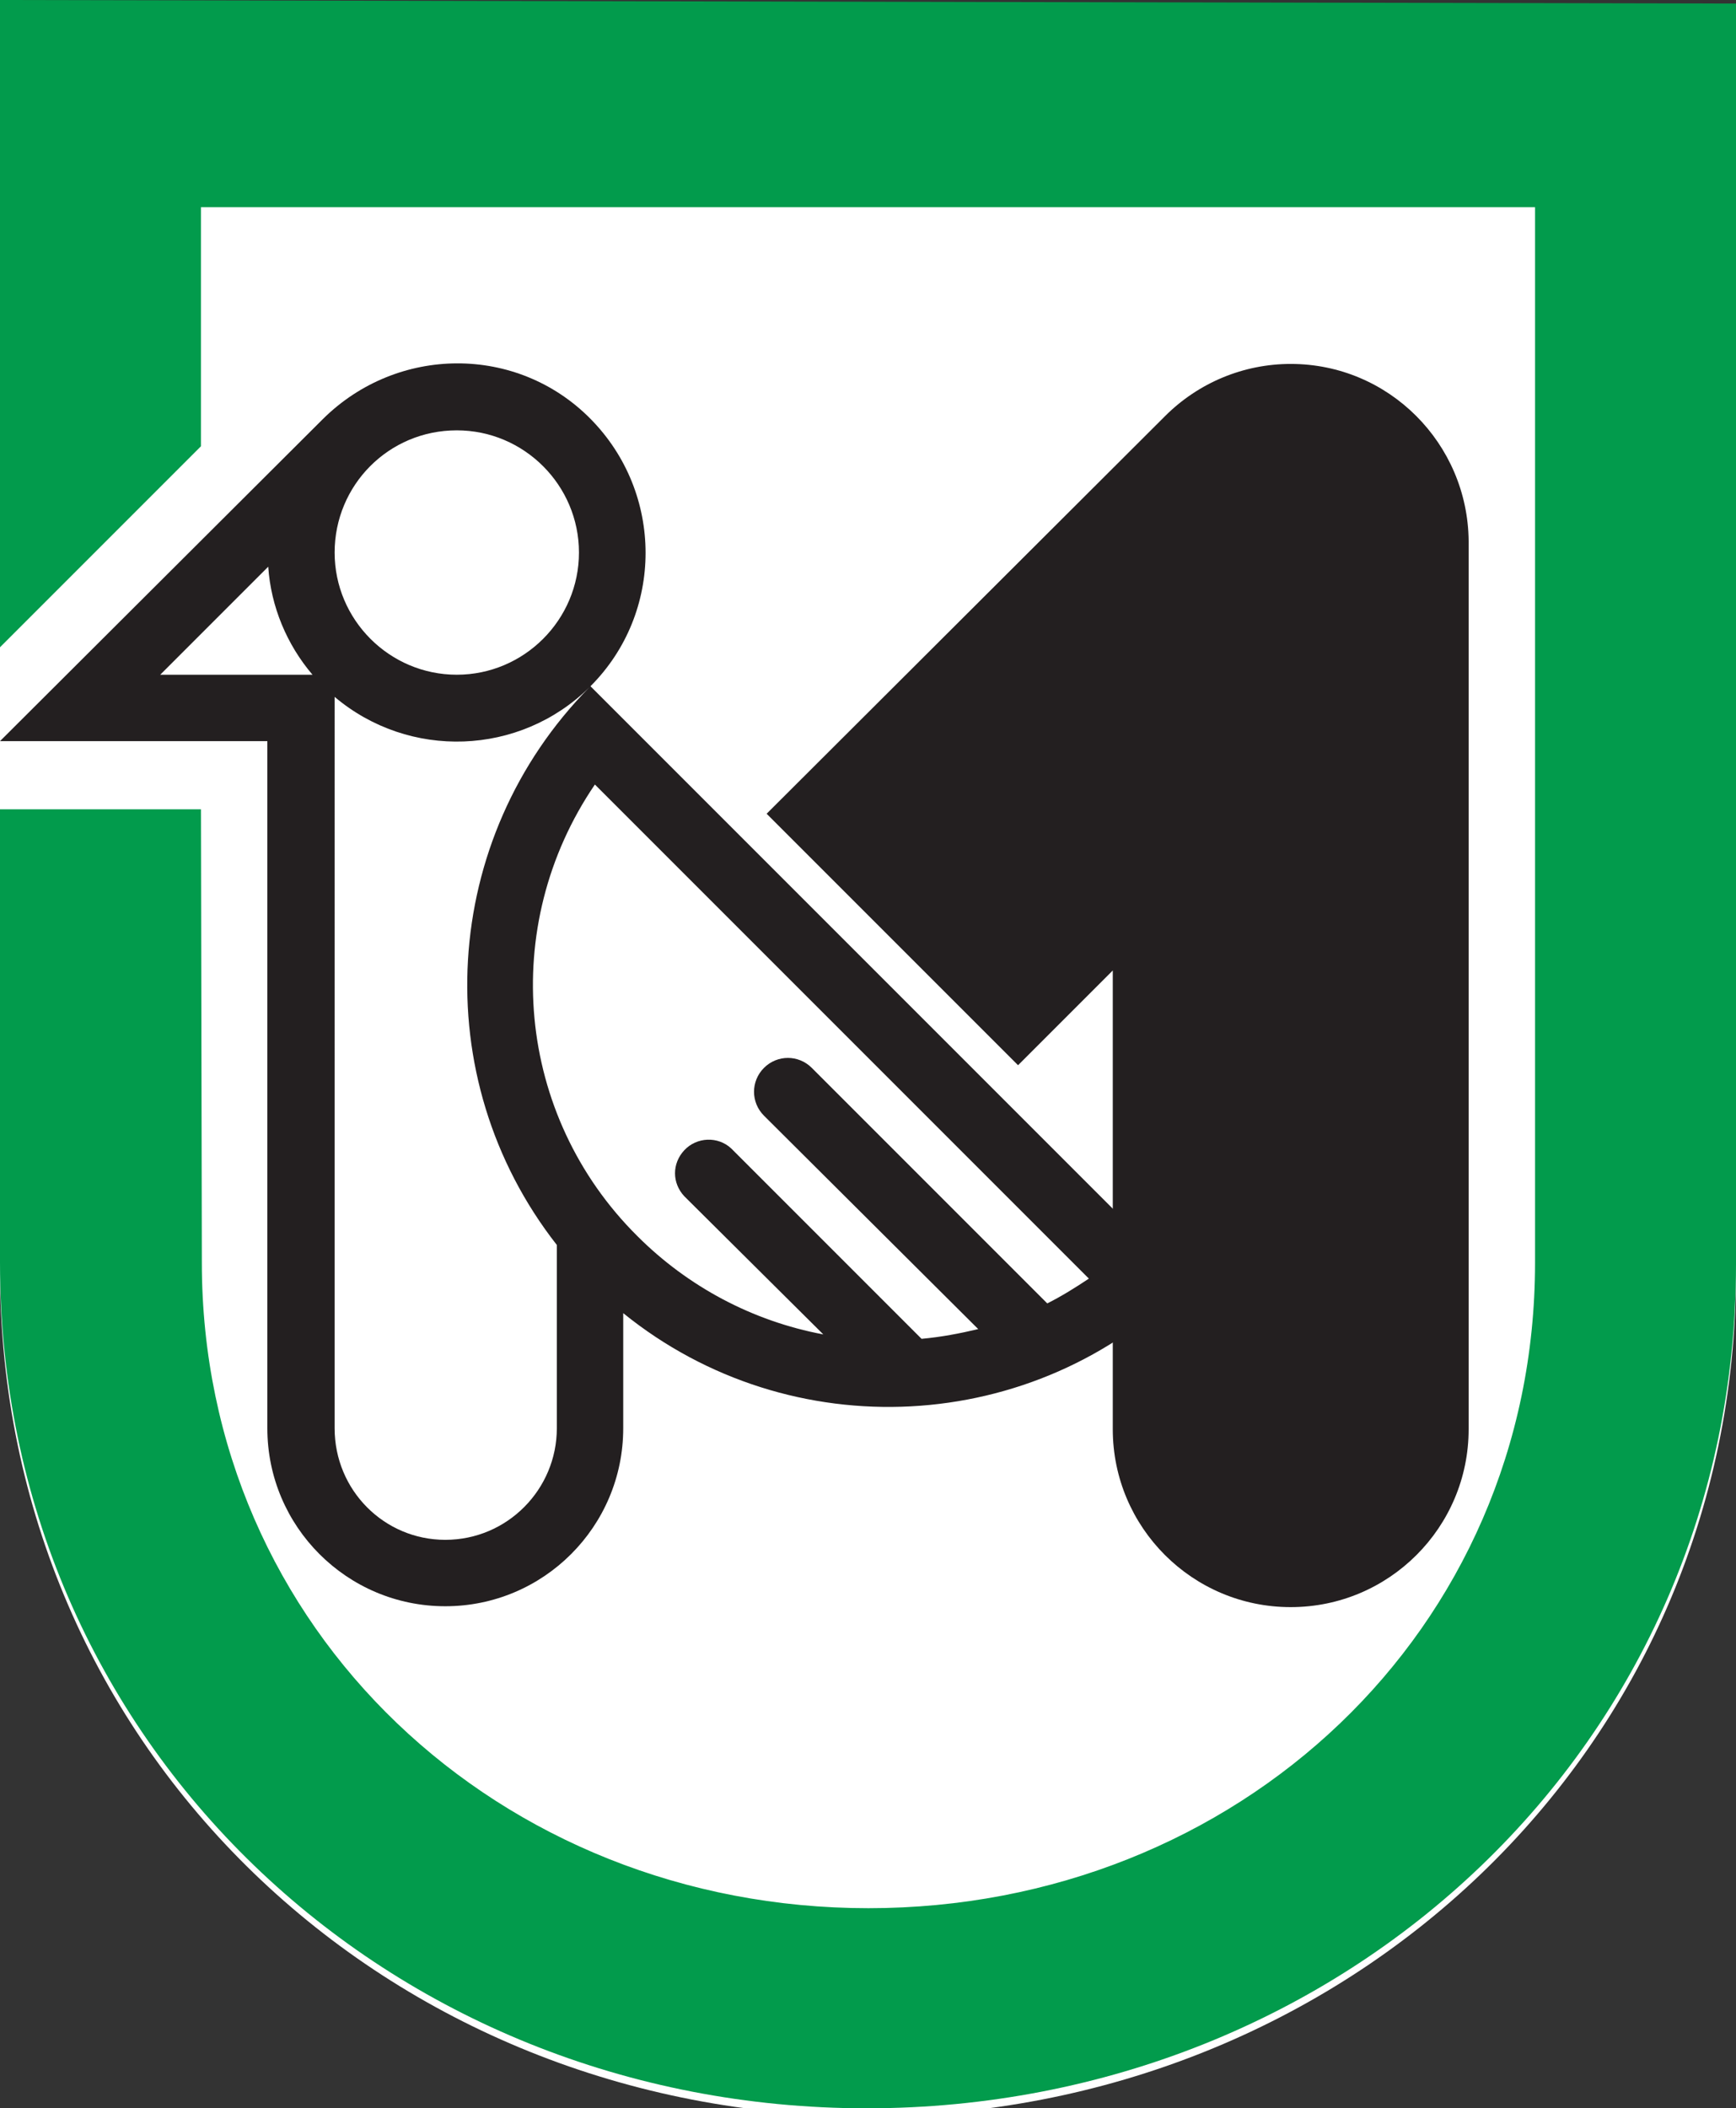
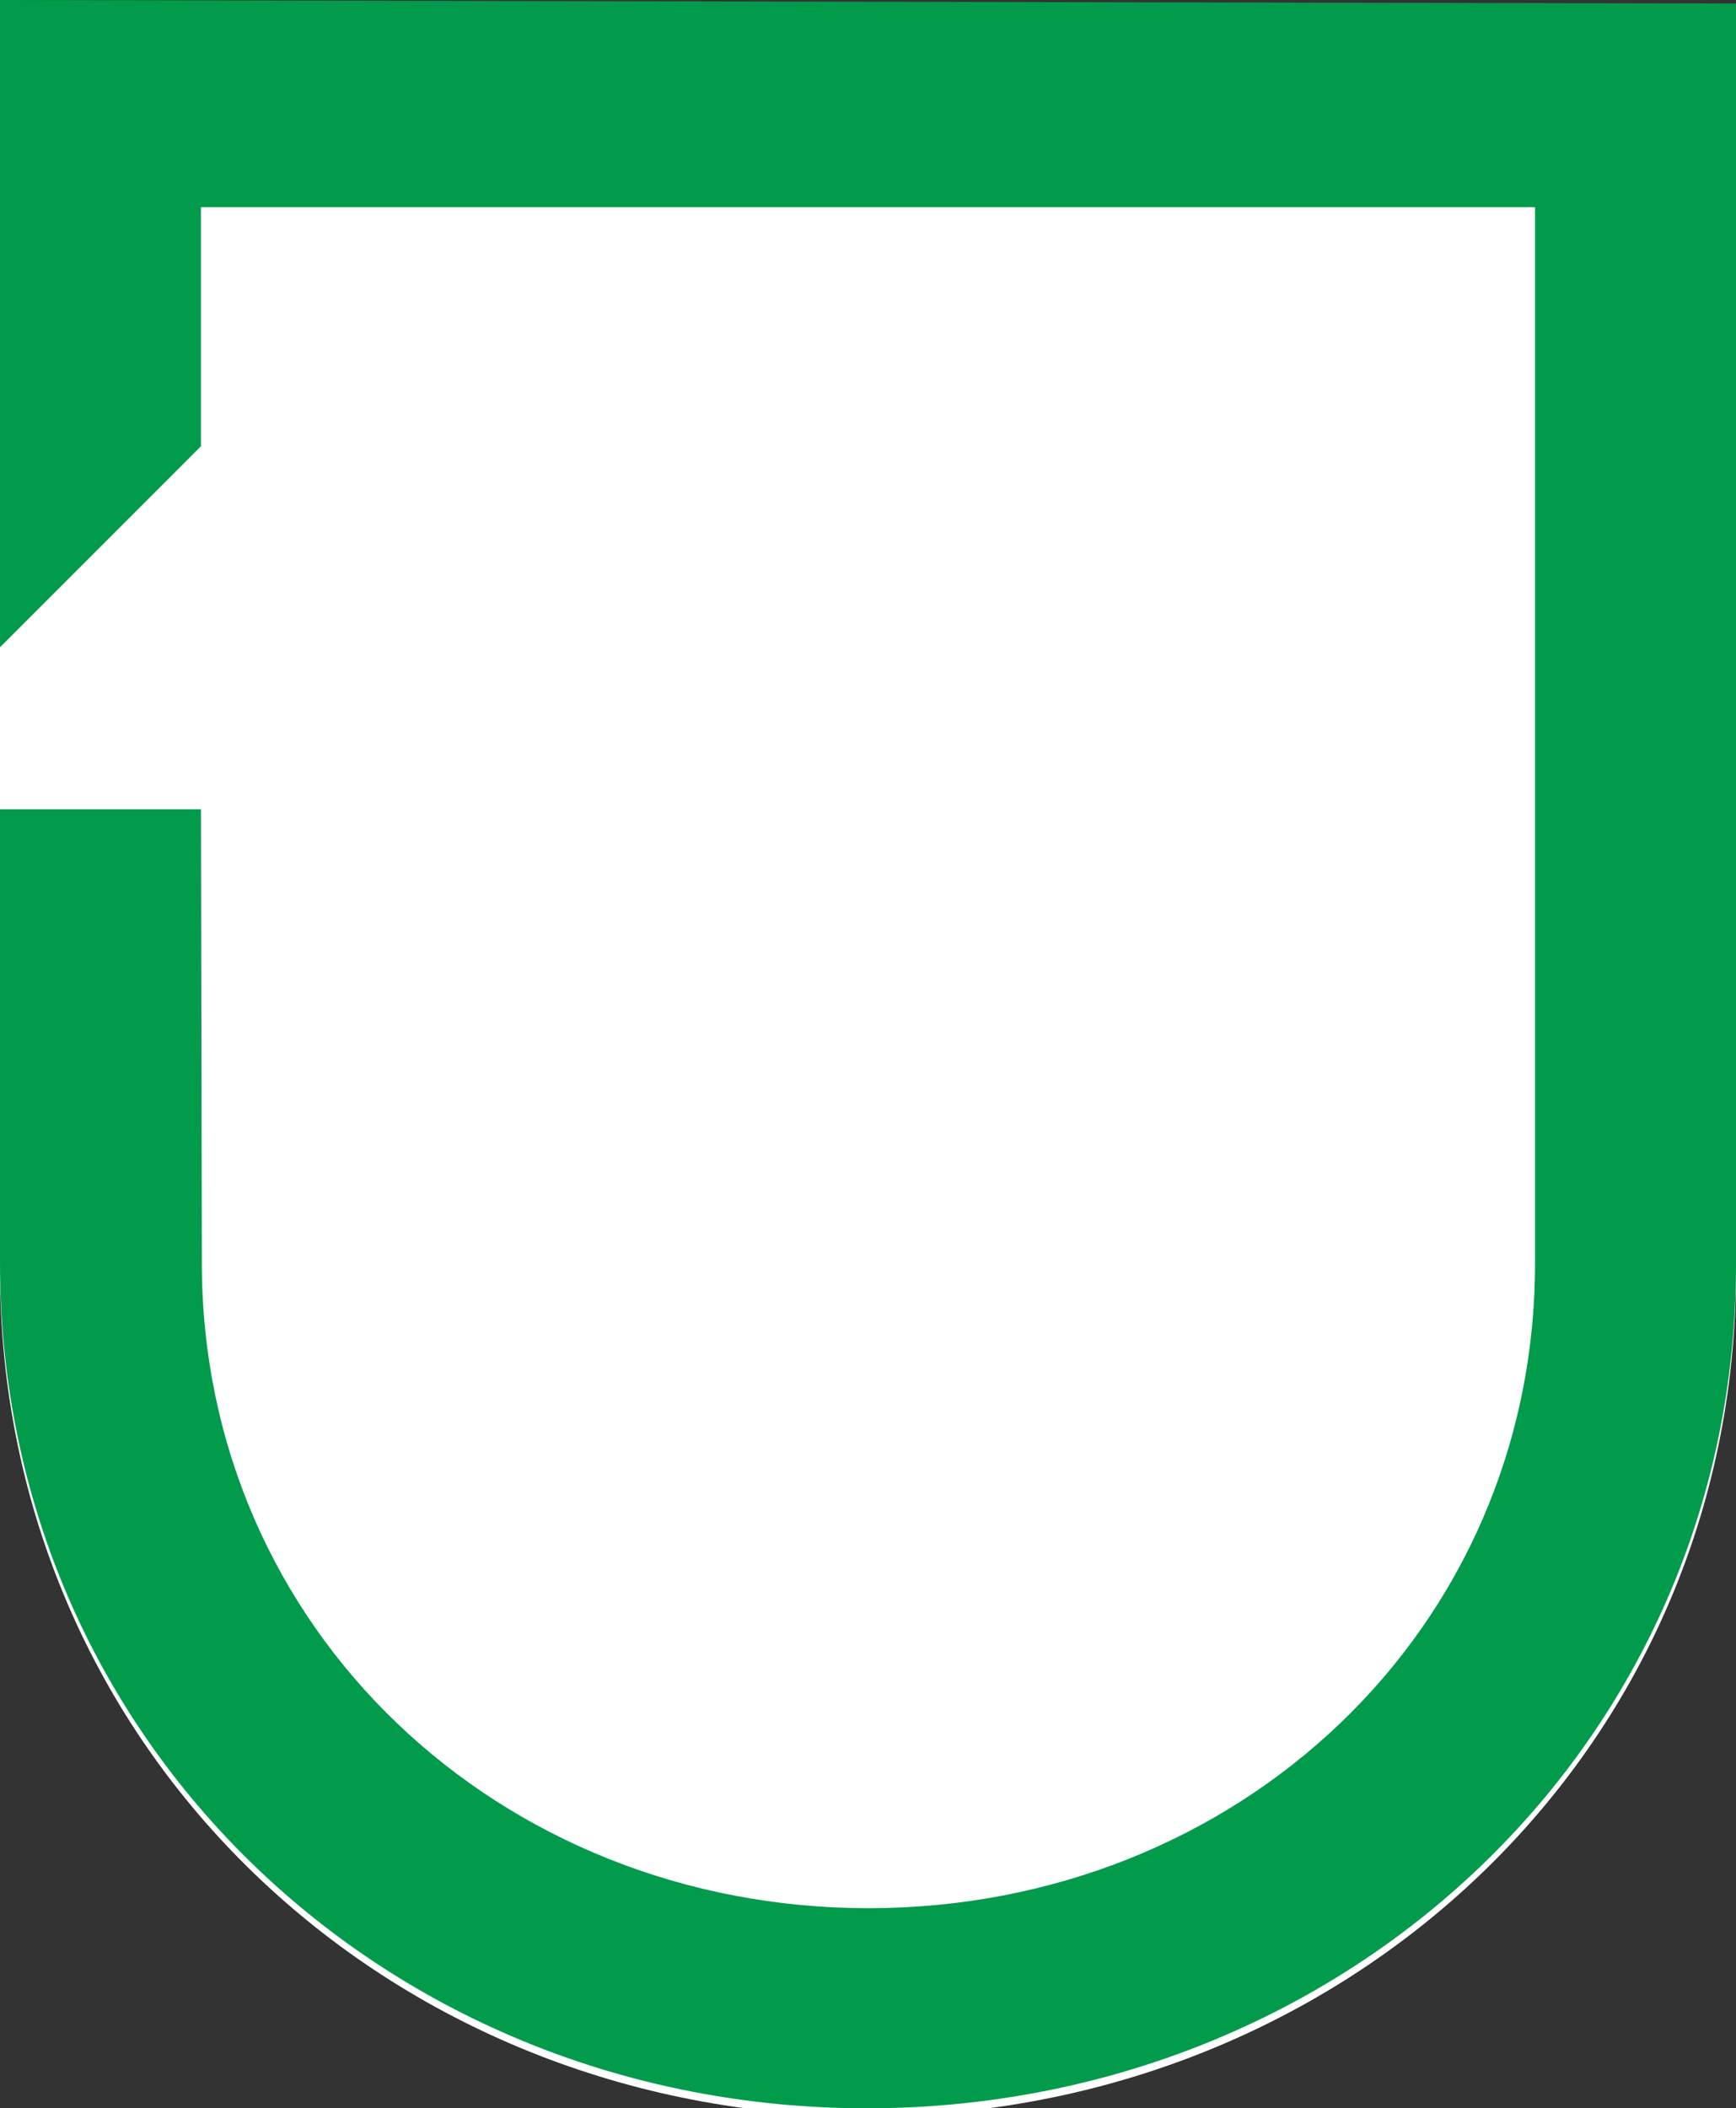
<svg xmlns="http://www.w3.org/2000/svg" version="1.1" id="Layer_1" x="0px" y="0px" viewBox="0 0 196.1 238.1" style="enable-background:new 0 0 196.1 238.1;" xml:space="preserve">
  <rect x="0" y="0" width="196.1" height="238.1" fill="#333333" stroke="none" />
  <style type="text/css">
	.st0{fill:#FFFFFF;}
	.st1{fill:#231F20;}
	.st2{fill:#029B4C;}
</style>
  <path class="st0" d="M0,0.9V74v18.3v51.2C0,197.6,43.8,239,97.9,239s98.2-41.2,98.2-95.3V1.3L0,0.9" />
  <title>Asset 2</title>
-   <path class="st1" d="M145.8,41.1c-5.3,0-10.4,2.1-14.2,5.9l0,0l-45,44.9l28.4,28.4l10.7-10.7v51.8c0,11.1,9,20.1,20.1,20.1  s20.1-9,20.1-20.1c0,0,0,0,0,0V61.1C165.8,50.1,156.9,41.1,145.8,41.1" />
-   <path class="st1" d="M134.1,144.9L66.7,77.5c8.3-8.3,8.3-21.8,0-30.2s-21.8-8.3-30.2,0l0,0l0,0L0,83.7l0,0h30.2v77.6  c0,11.1,9,20.1,20.1,20.1s20.1-9,20.1-20.1c0,0,0,0,0,0v-13C89.3,163.6,116.9,162.2,134.1,144.9 M51.6,48.6  c7.6,0,13.8,6.2,13.8,13.8c0,7.6-6.2,13.8-13.8,13.8c-7.6,0-13.8-6.2-13.8-13.8c0,0,0,0,0,0C37.8,54.8,43.9,48.6,51.6,48.6  C51.5,48.6,51.6,48.6,51.6,48.6z M18.1,76.2L18.1,76.2L30.3,64c0.3,4.5,2.1,8.8,5,12.2L18.1,76.2z M50.3,173.9  c-6.9,0-12.5-5.6-12.5-12.6V78.7c8.4,7.1,20.9,6.7,28.8-1.1c-16.9,17.1-18.5,44.1-3.7,63v20.7C62.9,168.2,57.3,173.9,50.3,173.9  C50.3,173.9,50.3,173.9,50.3,173.9z M72,139.6c-13.7-13.6-15.7-35-4.8-51l55.8,55.8c-1.5,1-3.1,2-4.7,2.8l-26.6-26.6  c-1.5-1.5-3.9-1.5-5.4,0c-1.5,1.5-1.5,3.9,0,5.4l0,0l24.2,24.1c-2.1,0.5-4.2,0.9-6.4,1.1l-21.5-21.5c-1.5-1.4-3.9-1.3-5.3,0.2  c-1.4,1.5-1.4,3.7,0,5.2l15.7,15.6C85,149.2,77.7,145.3,72,139.6z" />
  <path class="st2" d="M0,0v73.1l22.7-22.7v-27h150.7v119.2c0,41.6-33.7,72.9-75.3,72.9s-75.3-31.4-75.3-72.9l-0.1-51.2H0v51.2  c0,54.1,43.8,95.5,97.9,95.5s98.2-41.2,98.2-95.3V0.4L0,0" />
</svg>